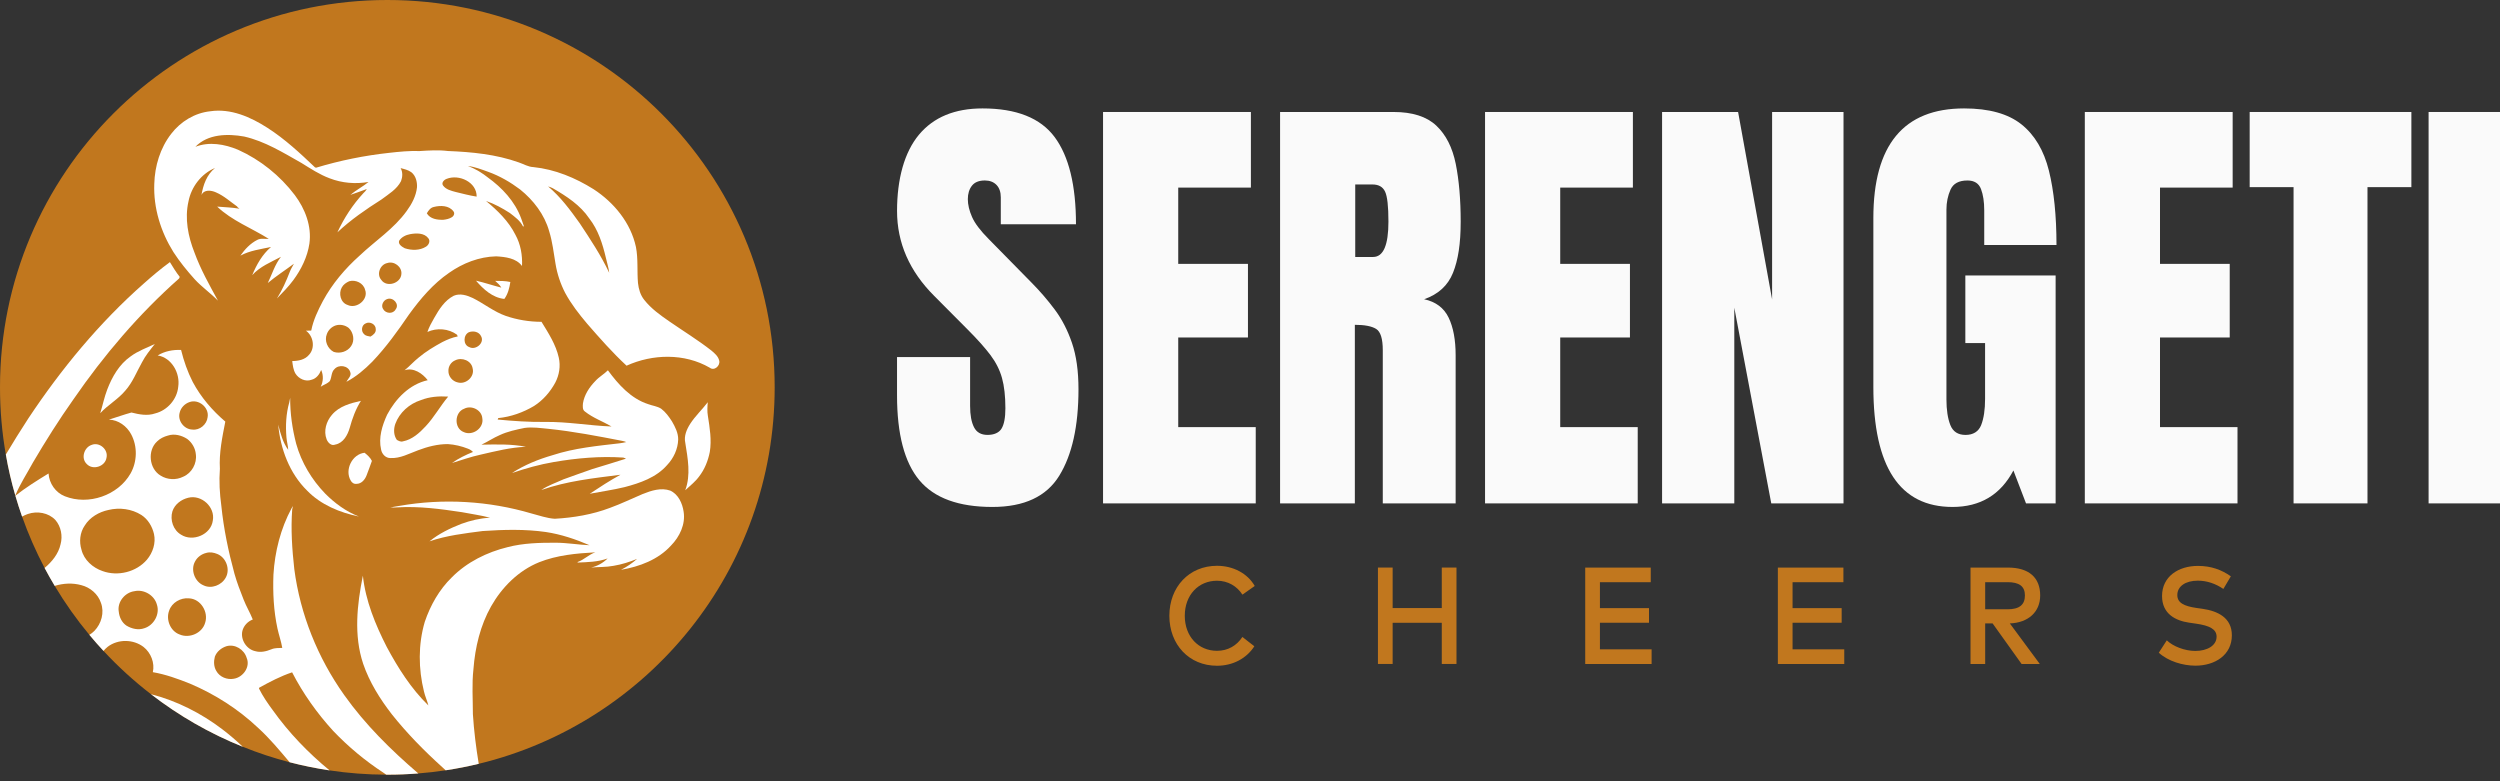
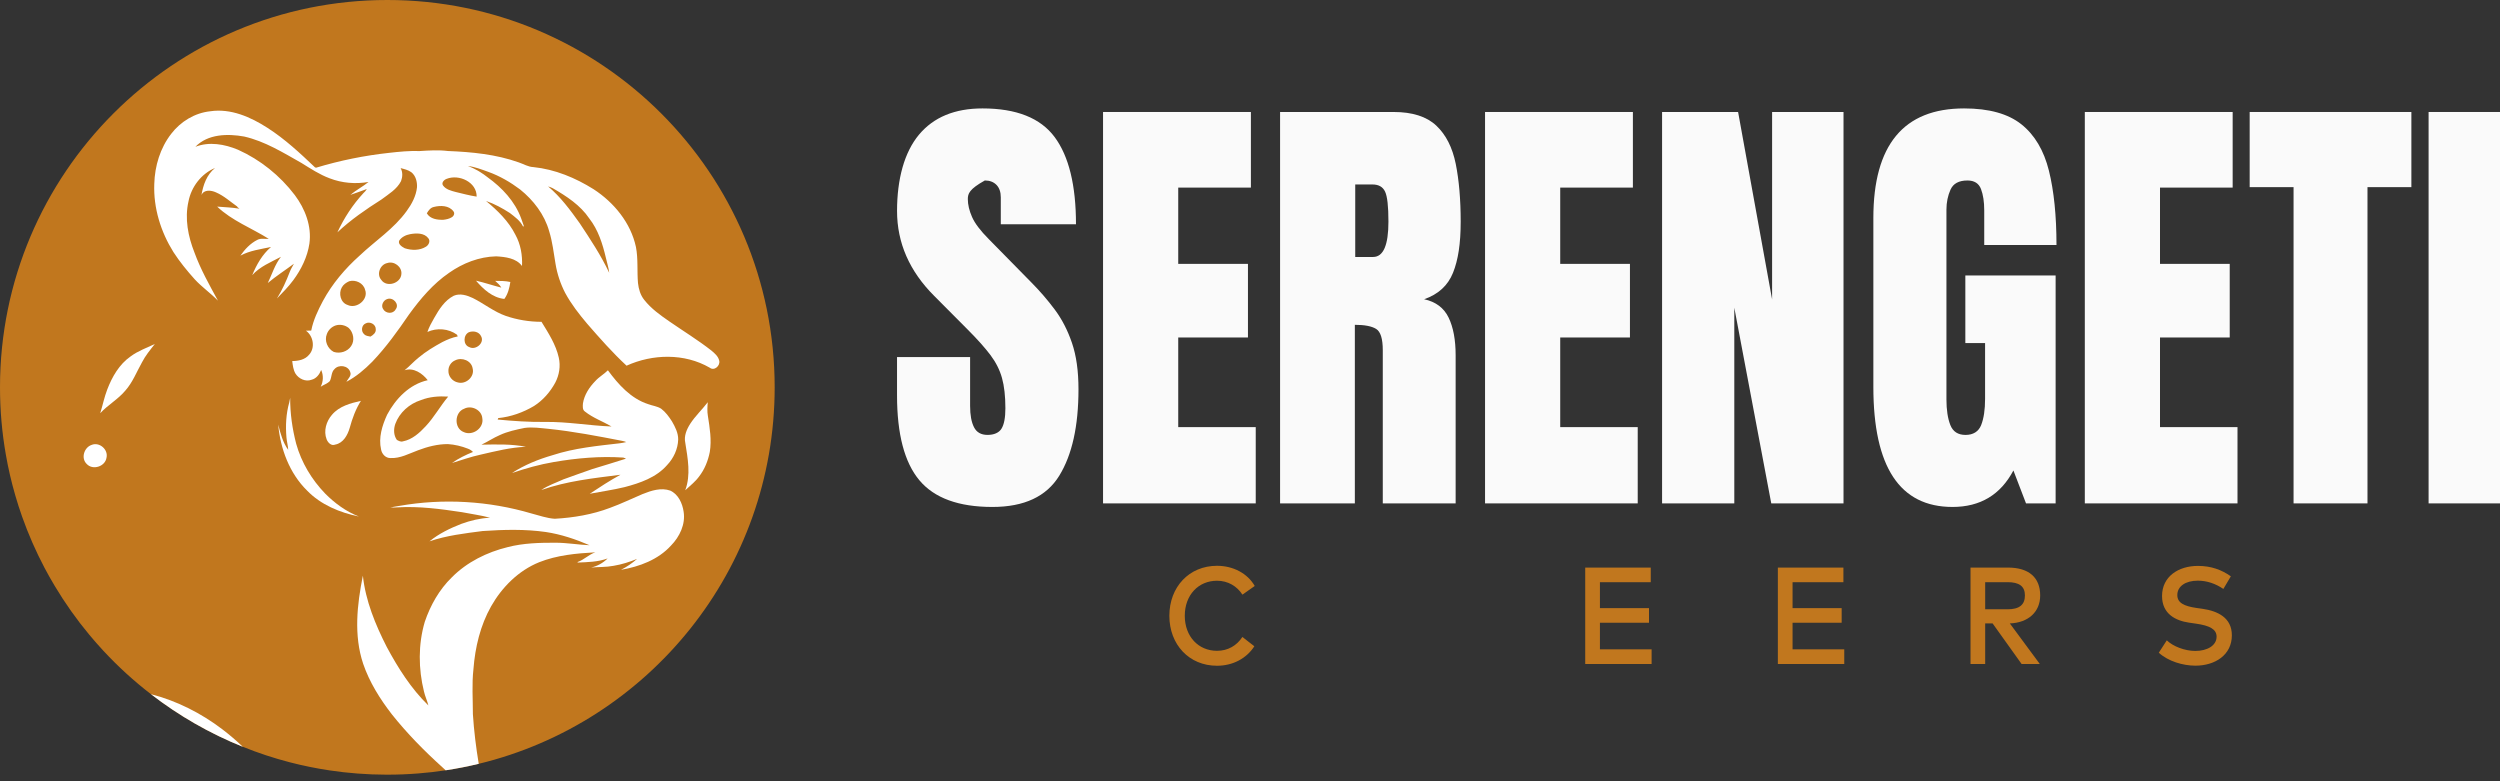
<svg xmlns="http://www.w3.org/2000/svg" width="160" height="50" viewBox="0 0 160 50" fill="none">
  <rect x="0" y="0" width="160" height="50" fill="#333333" stroke="none" />
-   <path d="M63.512 32.445C61.352 32.445 59.795 31.876 58.841 30.737C57.886 29.598 57.41 27.786 57.41 25.299V22.851H62.087V25.983C62.087 26.561 62.169 27.015 62.336 27.342C62.501 27.669 62.79 27.834 63.202 27.834C63.614 27.834 63.93 27.7 64.096 27.435C64.261 27.17 64.345 26.733 64.345 26.126C64.345 25.357 64.272 24.714 64.129 24.197C63.986 23.68 63.737 23.186 63.384 22.717C63.03 22.248 62.539 21.699 61.913 21.073L59.789 18.938C58.204 17.354 57.411 15.542 57.411 13.5C57.411 11.459 57.879 9.738 58.816 8.618C59.752 7.498 61.107 6.939 62.882 6.939C65.05 6.939 66.59 7.551 67.499 8.775C68.407 9.999 68.863 11.859 68.863 14.354H64.051V12.632C64.051 12.291 63.959 12.024 63.776 11.835C63.592 11.646 63.344 11.55 63.03 11.55C62.654 11.55 62.378 11.662 62.204 11.885C62.03 12.108 61.941 12.395 61.941 12.746C61.941 13.097 62.031 13.477 62.21 13.885C62.389 14.293 62.743 14.762 63.272 15.294L66 18.069C66.546 18.619 67.048 19.201 67.505 19.813C67.962 20.425 68.329 21.136 68.606 21.948C68.884 22.759 69.023 23.747 69.023 24.915C69.023 27.268 68.614 29.112 67.793 30.445C66.973 31.778 65.547 32.445 63.513 32.445H63.512Z" fill="#FAFAFA" />
+   <path d="M63.512 32.445C61.352 32.445 59.795 31.876 58.841 30.737C57.886 29.598 57.41 27.786 57.41 25.299V22.851H62.087V25.983C62.087 26.561 62.169 27.015 62.336 27.342C62.501 27.669 62.79 27.834 63.202 27.834C63.614 27.834 63.93 27.7 64.096 27.435C64.261 27.17 64.345 26.733 64.345 26.126C64.345 25.357 64.272 24.714 64.129 24.197C63.986 23.68 63.737 23.186 63.384 22.717C63.03 22.248 62.539 21.699 61.913 21.073L59.789 18.938C58.204 17.354 57.411 15.542 57.411 13.5C57.411 11.459 57.879 9.738 58.816 8.618C59.752 7.498 61.107 6.939 62.882 6.939C65.05 6.939 66.59 7.551 67.499 8.775C68.407 9.999 68.863 11.859 68.863 14.354H64.051V12.632C64.051 12.291 63.959 12.024 63.776 11.835C63.592 11.646 63.344 11.55 63.03 11.55C62.03 12.108 61.941 12.395 61.941 12.746C61.941 13.097 62.031 13.477 62.21 13.885C62.389 14.293 62.743 14.762 63.272 15.294L66 18.069C66.546 18.619 67.048 19.201 67.505 19.813C67.962 20.425 68.329 21.136 68.606 21.948C68.884 22.759 69.023 23.747 69.023 24.915C69.023 27.268 68.614 29.112 67.793 30.445C66.973 31.778 65.547 32.445 63.513 32.445H63.512Z" fill="#FAFAFA" />
  <path d="M70.595 32.217V7.167H80.057V12.006H75.407V16.888H79.869V21.599H75.407V27.336H80.367V32.217H70.595Z" fill="#FAFAFA" />
  <path d="M81.925 32.217V7.167H89.182C90.392 7.167 91.305 7.458 91.924 8.041C92.543 8.625 92.956 9.442 93.168 10.49C93.378 11.538 93.484 12.77 93.484 14.184C93.484 15.598 93.321 16.642 92.993 17.457C92.666 18.273 92.05 18.837 91.145 19.151C91.888 19.313 92.411 19.704 92.711 20.326C93.011 20.948 93.161 21.752 93.161 22.738V32.217H88.498V22.411C88.498 21.68 88.357 21.227 88.075 21.052C87.792 20.876 87.338 20.788 86.71 20.788V32.217H81.926H81.925ZM86.737 16.446H87.879C88.532 16.446 88.86 15.692 88.86 14.184C88.86 13.207 88.788 12.566 88.644 12.262C88.501 11.958 88.233 11.806 87.838 11.806H86.735V16.446H86.737Z" fill="#FAFAFA" />
  <path d="M95.043 32.217V7.167H104.505V12.006H99.854V16.888H104.316V21.599H99.854V27.336H104.814V32.217H95.042H95.043Z" fill="#FAFAFA" />
  <path d="M106.373 32.217V7.167H111.238L113.415 19.166V7.167H117.985V32.217H113.361L110.995 19.691V32.217H106.372H106.373Z" fill="#FAFAFA" />
  <path d="M124.961 32.445C121.583 32.445 119.895 29.883 119.895 24.759V13.956C119.895 9.279 121.83 6.939 125.701 6.939C127.295 6.939 128.519 7.279 129.37 7.957C130.221 8.635 130.807 9.625 131.131 10.924C131.453 12.225 131.615 13.809 131.615 15.678H126.991V13.458C126.991 12.917 126.922 12.464 126.784 12.099C126.644 11.734 126.355 11.551 125.916 11.551C125.37 11.551 125.009 11.745 124.834 12.135C124.66 12.525 124.572 12.951 124.572 13.416V25.557C124.572 26.23 124.655 26.779 124.821 27.201C124.986 27.623 125.311 27.835 125.795 27.835C126.279 27.835 126.63 27.623 126.796 27.201C126.961 26.779 127.045 26.222 127.045 25.528V21.955H125.782V17.628H131.56V32.217H129.665L128.858 30.11C128.034 31.667 126.735 32.445 124.96 32.445H124.961Z" fill="#FAFAFA" />
  <path d="M133.428 32.217V7.167H142.89V12.006H138.24V16.888H142.702V21.599H138.24V27.336H143.2V32.217H133.428Z" fill="#FAFAFA" />
  <path d="M146.788 32.217V11.977H143.979V7.167H154.328V11.977H151.519V32.217H146.788Z" fill="#FAFAFA" />
  <path d="M155.43 32.217V7.167H160V32.217H155.43Z" fill="#FAFAFA" />
  <path d="M80.303 37.502L79.516 38.057C79.163 37.51 78.584 37.167 77.89 37.167C76.7 37.167 75.826 38.079 75.826 39.41C75.826 40.74 76.7 41.652 77.89 41.652C78.58 41.652 79.15 41.323 79.513 40.766L80.278 41.361C79.783 42.133 78.909 42.608 77.89 42.608C76.1 42.608 74.839 41.252 74.839 39.41C74.839 37.568 76.1 36.211 77.89 36.211C78.925 36.211 79.845 36.7 80.303 37.502Z" fill="#C1771E" />
-   <path d="M89.129 38.916H92.274V36.324H93.215V42.493H92.274V39.858H89.129V42.493H88.188V36.324H89.129V38.916Z" fill="#C1771E" />
  <path d="M105.702 42.494H101.454V36.325H105.648V37.259H102.395V38.92H105.536V39.854H102.395V41.559H105.703V42.492L105.702 42.494Z" fill="#C1771E" />
  <path d="M118.031 42.494H113.783V36.325H117.978V37.259H114.724V38.92H117.866V39.854H114.724V41.559H118.033V42.492L118.031 42.494Z" fill="#C1771E" />
  <path d="M128.509 36.325C129.848 36.325 130.572 36.96 130.572 38.11C130.572 39.159 129.815 39.855 128.629 39.899L130.547 42.494H129.382L127.527 39.899H127.052V42.494H126.113V36.325H128.51H128.509ZM127.052 37.259V38.995H128.484C129.24 38.995 129.595 38.704 129.595 38.109C129.595 37.514 129.221 37.259 128.484 37.259H127.052Z" fill="#C1771E" />
  <path d="M142.294 37.691C141.799 37.356 141.25 37.162 140.659 37.162C139.881 37.162 139.348 37.519 139.348 38.083C139.348 38.594 139.801 38.792 140.559 38.907L140.962 38.964C141.907 39.101 142.839 39.514 142.839 40.66C142.839 41.916 141.766 42.603 140.505 42.603C139.715 42.603 138.767 42.326 138.163 41.774L138.675 40.981C139.074 41.37 139.827 41.66 140.502 41.66C141.263 41.66 141.862 41.316 141.862 40.747C141.862 40.263 141.404 40.038 140.552 39.915L140.098 39.849C139.233 39.721 138.371 39.289 138.371 38.144C138.371 36.905 139.408 36.218 140.669 36.218C141.517 36.218 142.187 36.47 142.774 36.884L142.296 37.691H142.294Z" fill="#C1771E" />
  <path d="M49.579 24.789C49.579 36.465 41.507 46.255 30.639 48.884C29.944 49.052 29.238 49.191 28.523 49.299C27.946 49.386 27.362 49.454 26.772 49.5C26.118 49.552 25.457 49.579 24.789 49.579H24.721C23.489 49.576 22.278 49.483 21.093 49.305C20.225 49.175 19.373 49.001 18.536 48.784C17.511 48.517 16.512 48.187 15.544 47.796H15.543C13.42 46.944 11.444 45.805 9.66 44.427C8.572 43.589 7.557 42.662 6.623 41.657C6.313 41.324 6.012 40.981 5.72 40.63C4.903 39.648 4.16 38.6 3.501 37.496C3.275 37.121 3.06 36.737 2.854 36.349C2.298 35.295 1.815 34.197 1.413 33.06C1.258 32.621 1.114 32.175 0.984 31.726C0.982 31.721 0.98 31.716 0.98 31.711C0.731 30.855 0.527 29.981 0.373 29.09C0.128 27.693 0 26.256 0 24.789C0 11.098 11.098 0 24.789 0C38.48 0 49.579 11.098 49.579 24.789Z" fill="#C1771E" />
  <path d="M46.03 23.08C45.966 22.802 45.736 22.608 45.527 22.433C44.668 21.761 43.737 21.193 42.842 20.573C42.258 20.17 41.67 19.752 41.229 19.189C40.983 18.883 40.873 18.496 40.831 18.113C40.765 17.348 40.847 16.57 40.701 15.81C40.37 14.265 39.3 12.964 37.995 12.113C36.828 11.38 35.518 10.836 34.138 10.694C33.8 10.682 33.511 10.496 33.199 10.393C31.748 9.875 30.197 9.726 28.67 9.665C28.071 9.59 27.463 9.628 26.865 9.667C26.209 9.644 25.557 9.708 24.908 9.782C23.325 9.953 21.756 10.272 20.232 10.732L20.162 10.713C19.206 9.803 18.232 8.896 17.118 8.182C16.039 7.487 14.762 6.924 13.452 7.122C12.467 7.225 11.558 7.78 10.96 8.561C10.25 9.472 9.905 10.626 9.874 11.771C9.814 13.31 10.289 14.837 11.101 16.136C11.503 16.756 11.973 17.331 12.467 17.881C12.924 18.375 13.48 18.761 13.949 19.242C13.402 18.24 12.838 17.24 12.446 16.164C12.038 15.134 11.811 13.988 12.063 12.891C12.24 11.963 12.885 11.116 13.761 10.752C13.234 11.176 13.003 11.835 12.893 12.481C13.06 12.113 13.516 12.173 13.82 12.311C14.334 12.53 14.747 12.914 15.199 13.231L15.178 13.242C15.215 13.271 15.289 13.328 15.326 13.356C14.854 13.276 14.376 13.261 13.899 13.223C14.85 14.13 16.102 14.594 17.2 15.286C16.955 15.307 16.691 15.229 16.465 15.354C16.018 15.579 15.668 15.958 15.384 16.362C15.987 16.034 16.684 15.948 17.346 15.807C16.786 16.285 16.419 16.936 16.143 17.609C16.635 17.057 17.342 16.775 17.982 16.436C17.59 16.93 17.411 17.552 17.138 18.114C17.67 17.668 18.257 17.293 18.812 16.878C18.723 17.047 18.617 17.208 18.55 17.389C18.321 17.981 18.062 18.564 17.724 19.103C18.089 18.728 18.458 18.353 18.77 17.933C19.28 17.242 19.673 16.445 19.802 15.591C19.957 14.478 19.528 13.365 18.867 12.485C17.92 11.238 16.662 10.226 15.232 9.583C14.38 9.227 13.388 9.048 12.504 9.396C13.3 8.569 14.568 8.547 15.626 8.738C16.951 9.039 18.12 9.768 19.29 10.428C19.873 10.788 20.451 11.172 21.098 11.412C21.886 11.719 22.758 11.789 23.588 11.646C23.218 11.946 22.789 12.165 22.423 12.472C22.777 12.352 23.128 12.228 23.477 12.096C23.422 12.195 23.347 12.281 23.262 12.357C22.576 13.097 22.018 13.953 21.594 14.869C22.449 14.065 23.421 13.397 24.41 12.77C24.866 12.426 25.396 12.121 25.666 11.593C25.766 11.325 25.785 11.015 25.639 10.759C25.875 10.822 26.125 10.875 26.326 11.023C26.611 11.249 26.706 11.637 26.688 11.985C26.629 12.547 26.354 13.059 26.025 13.508C25.209 14.643 24.018 15.409 23.016 16.359C22.085 17.191 21.264 18.158 20.668 19.26C20.349 19.861 20.05 20.485 19.919 21.156C19.806 21.162 19.693 21.164 19.58 21.164C20.058 21.504 20.186 22.266 19.778 22.707C19.517 23.024 19.091 23.104 18.702 23.108C18.738 23.381 18.768 23.667 18.91 23.91C19.12 24.244 19.558 24.452 19.942 24.303C20.249 24.227 20.446 23.958 20.555 23.678C20.71 24.02 20.692 24.418 20.525 24.751C20.714 24.623 20.948 24.558 21.108 24.39C21.24 24.145 21.191 23.818 21.412 23.617C21.684 23.312 22.275 23.391 22.41 23.797C22.522 24.043 22.269 24.236 22.169 24.436C22.793 24.108 23.335 23.647 23.826 23.149C24.711 22.222 25.46 21.177 26.181 20.121C26.906 19.125 27.716 18.164 28.741 17.461C29.62 16.841 30.673 16.429 31.754 16.406C32.336 16.44 33.037 16.516 33.409 17.025C33.442 16.334 33.322 15.632 32.985 15.022C32.551 14.157 31.845 13.473 31.107 12.863C31.649 13.049 32.154 13.324 32.634 13.635C32.95 13.882 33.295 14.123 33.474 14.496C33.488 14.491 33.516 14.481 33.53 14.476C33.471 14.316 33.415 14.153 33.359 13.991C32.961 12.892 32.132 12.009 31.195 11.338C31.045 11.218 30.887 11.107 30.723 11.007C30.68 10.978 30.635 10.951 30.59 10.926C30.385 10.808 30.17 10.707 29.947 10.624C30.399 10.676 30.826 10.848 31.251 10.999C31.984 11.262 32.664 11.658 33.286 12.125C34.139 12.811 34.845 13.726 35.145 14.793C35.359 15.472 35.433 16.183 35.553 16.882C35.659 17.532 35.87 18.164 36.172 18.748C36.559 19.464 37.062 20.108 37.586 20.727C38.39 21.65 39.2 22.571 40.1 23.404C41.767 22.647 43.811 22.599 45.42 23.531C45.713 23.764 46.111 23.403 46.03 23.08ZM22.472 22.15C22.24 22.505 21.758 22.651 21.36 22.522C20.963 22.319 20.746 21.802 20.918 21.382C21.009 21.122 21.227 20.91 21.49 20.826C21.772 20.74 22.093 20.808 22.322 20.993C22.623 21.282 22.716 21.797 22.472 22.15ZM22.241 19.515C21.796 19.372 21.657 18.782 21.872 18.401C21.972 18.21 22.158 18.085 22.349 17.999C22.759 17.882 23.256 18.115 23.364 18.541C23.607 19.167 22.818 19.8 22.241 19.515ZM23.709 21.542C23.57 21.512 23.407 21.502 23.306 21.389C23.092 21.21 23.133 20.814 23.394 20.702C23.663 20.547 24.054 20.752 24.049 21.068C24.073 21.291 23.882 21.445 23.709 21.542ZM25.321 19.8C25.15 20.12 24.671 20.074 24.513 19.768C24.367 19.538 24.538 19.211 24.782 19.139C25.154 18.998 25.588 19.467 25.321 19.8ZM25.689 17.537C25.654 18.132 24.749 18.421 24.404 17.915C24.083 17.554 24.324 16.928 24.786 16.835C25.221 16.688 25.735 17.073 25.689 17.537ZM27.263 15.787C26.865 16.038 26.346 16.032 25.909 15.89C25.738 15.8 25.472 15.643 25.542 15.414C25.694 15.17 25.974 15.036 26.249 14.986C26.642 14.914 27.151 14.896 27.416 15.252C27.558 15.432 27.438 15.681 27.263 15.787ZM28.921 13.9C28.759 14.003 28.564 14.045 28.376 14.066C27.991 14.077 27.533 14.018 27.317 13.653C27.419 13.475 27.552 13.286 27.77 13.244C28.189 13.138 28.733 13.142 29.017 13.522C29.124 13.648 29.046 13.824 28.921 13.9ZM29.171 12.289C28.876 12.209 28.543 12.133 28.353 11.871C28.232 11.695 28.424 11.502 28.586 11.446C29.371 11.131 30.522 11.653 30.505 12.583C30.054 12.515 29.614 12.394 29.171 12.289ZM37.103 14.29C36.501 13.446 35.876 12.6 35.077 11.93C35.182 11.961 35.285 11.998 35.383 12.05C36.258 12.557 37.139 13.128 37.715 13.983C38.284 14.71 38.566 15.608 38.775 16.495C38.846 16.817 38.954 17.132 38.99 17.46C38.465 16.345 37.782 15.315 37.103 14.29Z" fill="white" />
-   <path d="M22.032 44.486C20.338 42.106 19.211 39.315 18.834 36.415C18.693 35.148 18.606 33.868 18.701 32.596C18.718 32.525 18.735 32.454 18.752 32.385C18.721 32.432 18.691 32.48 18.662 32.527C17.958 33.834 17.588 35.302 17.5 36.778C17.457 37.931 17.513 39.091 17.757 40.221C17.847 40.638 17.994 41.043 18.065 41.465C17.829 41.477 17.583 41.46 17.362 41.558C17.04 41.688 16.682 41.776 16.339 41.675C15.778 41.559 15.383 40.941 15.511 40.383C15.595 40.047 15.854 39.769 16.178 39.648C16.004 39.21 15.759 38.806 15.589 38.368C15.373 37.824 15.162 37.276 15.004 36.713C14.617 35.292 14.316 33.845 14.166 32.378C14.059 31.591 14.013 30.794 14.073 30.002C14.014 28.983 14.225 27.977 14.42 26.982C13.585 26.27 12.854 25.418 12.336 24.446C12.005 23.797 11.762 23.104 11.589 22.396C11.069 22.375 10.542 22.473 10.093 22.748C10.995 22.896 11.538 23.89 11.407 24.75C11.334 25.553 10.712 26.263 9.932 26.458C9.437 26.631 8.906 26.526 8.413 26.401C7.927 26.534 7.452 26.706 6.97 26.857C7.574 26.872 8.115 27.271 8.393 27.792C8.807 28.563 8.785 29.54 8.357 30.3C7.555 31.71 5.655 32.359 4.154 31.762C3.557 31.53 3.146 30.936 3.107 30.302C2.381 30.746 1.655 31.199 0.984 31.726C1.114 32.175 1.258 32.621 1.413 33.06C1.53 32.996 1.653 32.941 1.782 32.895C2.376 32.69 3.106 32.811 3.545 33.28C3.906 33.697 4.02 34.302 3.877 34.83C3.742 35.445 3.329 35.952 2.854 36.349C3.06 36.737 3.275 37.121 3.501 37.496C4.052 37.328 4.641 37.295 5.204 37.45C5.775 37.594 6.277 38.02 6.461 38.586C6.691 39.199 6.489 39.915 6.041 40.377C5.943 40.476 5.835 40.559 5.72 40.63C6.012 40.981 6.313 41.324 6.623 41.657C6.708 41.558 6.801 41.467 6.901 41.387C7.559 40.891 8.534 40.904 9.187 41.405C9.659 41.778 9.915 42.426 9.782 43.019C10.6 43.16 11.387 43.444 12.156 43.752C13.753 44.429 15.239 45.376 16.502 46.567C17.246 47.243 17.889 48.017 18.536 48.784C19.373 49.001 20.225 49.175 21.093 49.305C19.727 48.184 18.489 46.898 17.462 45.458C17.133 45.015 16.819 44.558 16.573 44.063L16.587 44.014C17.266 43.639 17.957 43.275 18.695 43.029C19.395 44.389 20.291 45.646 21.322 46.776C22.288 47.789 23.37 48.691 24.544 49.456C24.605 49.491 24.664 49.534 24.721 49.579H24.789C25.457 49.579 26.118 49.552 26.772 49.5C25.022 48 23.369 46.37 22.032 44.486ZM11.503 26.396C11.579 26.085 11.83 25.835 12.128 25.733C12.715 25.52 13.396 26.08 13.288 26.698C13.238 27.165 12.781 27.555 12.307 27.492C11.776 27.478 11.345 26.91 11.503 26.396ZM13.62 33.316C13.505 34.215 12.34 34.699 11.594 34.223C11.087 33.933 10.869 33.277 11.033 32.728C11.182 32.273 11.598 31.965 12.051 31.855C12.898 31.642 13.783 32.454 13.62 33.316ZM6.561 36.548C5.937 36.334 5.376 35.84 5.215 35.183C5.055 34.67 5.114 34.082 5.423 33.635C5.754 33.1 6.334 32.767 6.939 32.638C7.646 32.467 8.431 32.566 9.05 32.96C9.472 33.234 9.742 33.692 9.855 34.175C9.985 34.754 9.78 35.371 9.405 35.818C8.726 36.612 7.538 36.905 6.561 36.548ZM9.239 40.206C8.855 40.344 8.426 40.244 8.087 40.036C7.794 39.837 7.634 39.491 7.601 39.145C7.492 38.532 7.992 37.918 8.598 37.837C9.202 37.696 9.88 38.089 10.042 38.696C10.245 39.306 9.847 40.018 9.239 40.206ZM10.057 28.249C10.245 28.06 10.494 27.944 10.75 27.875C11.164 27.739 11.622 27.861 11.979 28.09C12.288 28.321 12.501 28.687 12.534 29.073C12.614 29.659 12.273 30.279 11.725 30.509C11.269 30.738 10.707 30.709 10.278 30.438C9.539 30.001 9.423 28.825 10.057 28.249ZM13.127 39.864C12.938 40.525 12.12 40.875 11.499 40.608C10.904 40.397 10.605 39.659 10.825 39.081C10.996 38.564 11.563 38.24 12.096 38.294C12.847 38.325 13.359 39.173 13.127 39.864ZM13.027 37.463C12.462 37.231 12.181 36.474 12.482 35.936C12.626 35.657 12.899 35.458 13.204 35.386C13.437 35.317 13.688 35.362 13.908 35.455C14.471 35.681 14.748 36.436 14.447 36.967C14.185 37.45 13.534 37.709 13.027 37.463ZM14.967 43.439C14.542 43.521 14.057 43.331 13.845 42.942C13.679 42.673 13.67 42.33 13.75 42.03C13.868 41.702 14.17 41.46 14.496 41.357C15.038 41.2 15.628 41.57 15.785 42.1C16.039 42.681 15.555 43.346 14.967 43.439ZM10.874 16.775C10.298 17.197 9.752 17.656 9.218 18.132C6.357 20.651 3.913 23.618 1.806 26.79C1.312 27.547 0.835 28.315 0.373 29.09C0.527 29.981 0.73 30.855 0.98 31.711C1.284 30.971 1.73 30.301 2.109 29.6C2.92 28.223 3.772 26.867 4.697 25.563C6.645 22.734 8.888 20.1 11.463 17.821C11.472 17.797 11.494 17.746 11.504 17.721C11.269 17.423 11.069 17.1 10.874 16.775Z" fill="white" />
  <path d="M30.463 17.963C31.011 18.087 31.543 18.272 32.087 18.408C31.985 18.239 31.84 18.103 31.692 17.976C32.016 17.977 32.343 17.976 32.662 18.047C32.604 18.427 32.509 18.816 32.278 19.131C31.523 19.055 30.936 18.512 30.464 17.963H30.463Z" fill="white" />
  <path d="M43.008 26.972C42.815 26.671 42.601 26.374 42.314 26.157C42.062 25.996 41.756 25.968 41.481 25.864C40.377 25.509 39.572 24.605 38.906 23.698C38.657 23.949 38.339 24.12 38.103 24.384C37.718 24.779 37.393 25.266 37.308 25.82C37.296 25.998 37.266 26.23 37.441 26.342C37.954 26.749 38.58 26.968 39.139 27.295C37.712 27.242 36.296 26.98 34.865 27.004C33.858 27.016 32.852 26.946 31.851 26.851C31.86 26.828 31.878 26.781 31.888 26.758C32.695 26.677 33.483 26.397 34.18 25.982C34.754 25.614 35.215 25.084 35.538 24.487C35.794 23.999 35.885 23.422 35.761 22.883C35.574 22.046 35.098 21.317 34.656 20.596C33.88 20.596 33.103 20.469 32.37 20.218C31.61 19.951 30.977 19.432 30.262 19.075C29.891 18.899 29.441 18.756 29.043 18.927C28.463 19.221 28.102 19.796 27.792 20.344C27.628 20.636 27.459 20.926 27.354 21.245C27.957 20.968 28.71 21.025 29.249 21.422C29.26 21.448 29.284 21.504 29.295 21.532C28.949 21.595 28.623 21.735 28.31 21.892C27.781 22.179 27.263 22.49 26.801 22.878C26.481 23.131 26.212 23.441 25.894 23.696C26.466 23.505 27.036 23.895 27.374 24.333C26.205 24.592 25.319 25.519 24.775 26.542C24.459 27.231 24.214 28.012 24.39 28.771C24.442 29.06 24.681 29.323 24.992 29.315C25.616 29.347 26.183 29.028 26.753 28.819C27.364 28.587 28.009 28.419 28.666 28.422C29.105 28.451 29.537 28.554 29.944 28.714C30.068 28.759 30.181 28.829 30.271 28.926C29.802 29.114 29.34 29.339 28.928 29.632C29.535 29.448 30.134 29.232 30.754 29.098C31.713 28.879 32.672 28.63 33.659 28.595C32.722 28.408 31.763 28.442 30.814 28.459C31.214 28.271 31.581 28.018 31.988 27.845C32.491 27.611 33.036 27.498 33.575 27.387C34.08 27.317 34.587 27.398 35.091 27.444C36.688 27.608 38.265 27.914 39.84 28.219C39.92 28.233 40.001 28.26 40.079 28.292C39.947 28.324 39.815 28.349 39.682 28.368C38.232 28.536 36.762 28.674 35.367 29.131C34.454 29.396 33.561 29.754 32.764 30.276C33.639 29.973 34.533 29.726 35.445 29.569C36.912 29.318 38.405 29.184 39.891 29.285C39.951 29.3 40.005 29.329 40.063 29.355C39.347 29.591 38.621 29.797 37.903 30.022C37.288 30.248 36.664 30.448 36.052 30.681C35.578 30.9 35.072 31.064 34.639 31.363C36.269 30.784 38.004 30.602 39.71 30.384C39.032 30.751 38.388 31.178 37.743 31.601C38.485 31.457 39.234 31.356 39.968 31.177C40.96 30.917 42 30.562 42.694 29.765C43.112 29.325 43.384 28.74 43.404 28.13C43.409 27.71 43.212 27.326 43.008 26.972ZM30.01 21.262C30.29 21.155 30.659 21.228 30.792 21.523C31.025 21.95 30.44 22.434 30.037 22.215C29.627 22.082 29.638 21.436 30.01 21.262ZM27.244 27.28C26.847 27.708 26.379 28.133 25.787 28.247C25.646 28.295 25.521 28.216 25.4 28.155C25.187 27.858 25.183 27.466 25.299 27.131C25.565 26.403 26.198 25.841 26.932 25.609C27.487 25.388 28.093 25.344 28.684 25.382C28.173 25.99 27.79 26.698 27.244 27.28ZM28.699 23.736C28.688 23.449 28.867 23.168 29.134 23.061C29.564 22.843 30.176 23.084 30.25 23.583C30.388 24.114 29.817 24.615 29.308 24.478C28.964 24.411 28.688 24.09 28.699 23.736ZM29.674 27.651C29.044 27.41 29.082 26.381 29.711 26.157C30.171 25.915 30.828 26.233 30.868 26.769C30.984 27.404 30.239 27.918 29.674 27.651Z" fill="white" />
  <path d="M8.361 22.808C8.832 22.459 9.386 22.263 9.911 22.014C9.612 22.39 9.304 22.765 9.084 23.195C8.743 23.804 8.489 24.471 8.021 24.999C7.555 25.556 6.906 25.914 6.415 26.444C6.572 25.942 6.673 25.421 6.863 24.93C7.175 24.114 7.631 23.316 8.361 22.809V22.808Z" fill="white" />
  <path d="M18.572 25.457C18.563 26.451 18.708 27.441 18.956 28.402C19.291 29.599 19.949 30.697 20.812 31.589C21.428 32.21 22.151 32.739 22.97 33.058C21.75 32.806 20.531 32.306 19.651 31.395C18.524 30.285 17.947 28.727 17.804 27.174C17.95 27.735 18.098 28.315 18.445 28.792C18.435 28.522 18.353 28.262 18.333 27.994C18.267 27.245 18.308 26.48 18.512 25.754C18.532 25.655 18.551 25.555 18.572 25.456V25.457Z" fill="white" />
  <path d="M21.248 26.545C21.709 25.996 22.43 25.805 23.1 25.654C22.763 26.185 22.547 26.78 22.382 27.384C22.246 27.846 21.975 28.355 21.456 28.453C21.203 28.56 20.985 28.328 20.903 28.114C20.696 27.581 20.882 26.964 21.247 26.546L21.248 26.545Z" fill="white" />
  <path d="M44.176 27.119C44.5 26.62 44.939 26.212 45.297 25.742C45.273 26.032 45.254 26.326 45.304 26.615C45.423 27.376 45.553 28.155 45.427 28.925C45.315 29.491 45.094 30.046 44.736 30.504C44.49 30.838 44.159 31.094 43.856 31.374C44.223 30.395 44.016 29.341 43.859 28.343C43.76 27.908 43.946 27.478 44.177 27.119H44.176Z" fill="white" />
  <path d="M5.86 28.475C6.363 28.266 6.941 28.771 6.816 29.295C6.733 29.856 5.941 30.115 5.552 29.696C5.167 29.331 5.377 28.638 5.86 28.475Z" fill="white" />
-   <path d="M22.444 30.752C22.043 30.068 22.541 29.062 23.334 28.977C23.514 29.125 23.698 29.284 23.802 29.498C23.695 29.808 23.576 30.115 23.462 30.421C23.36 30.691 23.137 30.964 22.823 30.966C22.664 30.991 22.51 30.894 22.445 30.751L22.444 30.752Z" fill="white" />
  <path d="M42.944 34.916C42.122 35.821 40.924 36.267 39.744 36.468C40.115 36.28 40.461 36.044 40.773 35.769C40.285 35.968 39.782 36.128 39.262 36.213C38.789 36.304 38.305 36.28 37.829 36.321C38.231 36.236 38.596 36.027 38.889 35.74C38.276 35.965 37.614 35.977 36.968 36.004C36.968 35.995 36.967 35.978 36.966 35.969C37.377 35.827 37.685 35.489 38.099 35.349C36.886 35.415 35.647 35.528 34.508 35.982C33.186 36.516 32.126 37.577 31.43 38.806C30.739 40.031 30.408 41.425 30.301 42.819C30.192 43.779 30.265 44.745 30.265 45.708C30.333 46.773 30.465 47.831 30.639 48.884C29.944 49.052 29.239 49.191 28.523 49.299C28.45 49.232 28.376 49.163 28.303 49.096C27.143 48.049 26.044 46.931 25.071 45.707C24.316 44.728 23.646 43.662 23.244 42.486C22.632 40.664 22.852 38.692 23.224 36.843C23.396 38.452 24.022 39.97 24.75 41.4C25.476 42.753 26.31 44.072 27.416 45.149C27.342 44.848 27.206 44.567 27.136 44.264C26.774 42.807 26.759 41.245 27.185 39.799C27.544 38.741 28.11 37.734 28.916 36.951C29.884 35.972 31.163 35.341 32.491 35.016C33.497 34.756 34.545 34.731 35.578 34.734C36.299 34.738 37.014 34.864 37.733 34.895C36.837 34.51 35.905 34.195 34.937 34.049C33.599 33.857 32.238 33.895 30.892 33.986C29.746 34.135 28.585 34.269 27.487 34.646C28.09 34.152 28.801 33.81 29.523 33.528C30.113 33.312 30.733 33.164 31.363 33.134C30.773 32.974 30.165 32.899 29.567 32.78C28.198 32.572 26.814 32.388 25.426 32.472C25.278 32.483 25.129 32.483 24.981 32.477C25.174 32.433 25.372 32.414 25.566 32.375C28.368 31.884 31.279 32.057 34.007 32.86C34.503 32.986 34.992 33.169 35.505 33.201C36.709 33.133 37.912 32.931 39.042 32.502C39.757 32.244 40.438 31.908 41.136 31.615C41.688 31.395 42.309 31.193 42.895 31.398C43.413 31.635 43.673 32.21 43.752 32.747C43.881 33.551 43.498 34.351 42.944 34.916Z" fill="white" />
  <path d="M15.543 47.797C13.42 46.944 11.444 45.805 9.66 44.427C11.313 44.85 12.875 45.645 14.231 46.676C14.687 47.026 15.127 47.398 15.543 47.797Z" fill="white" />
</svg>